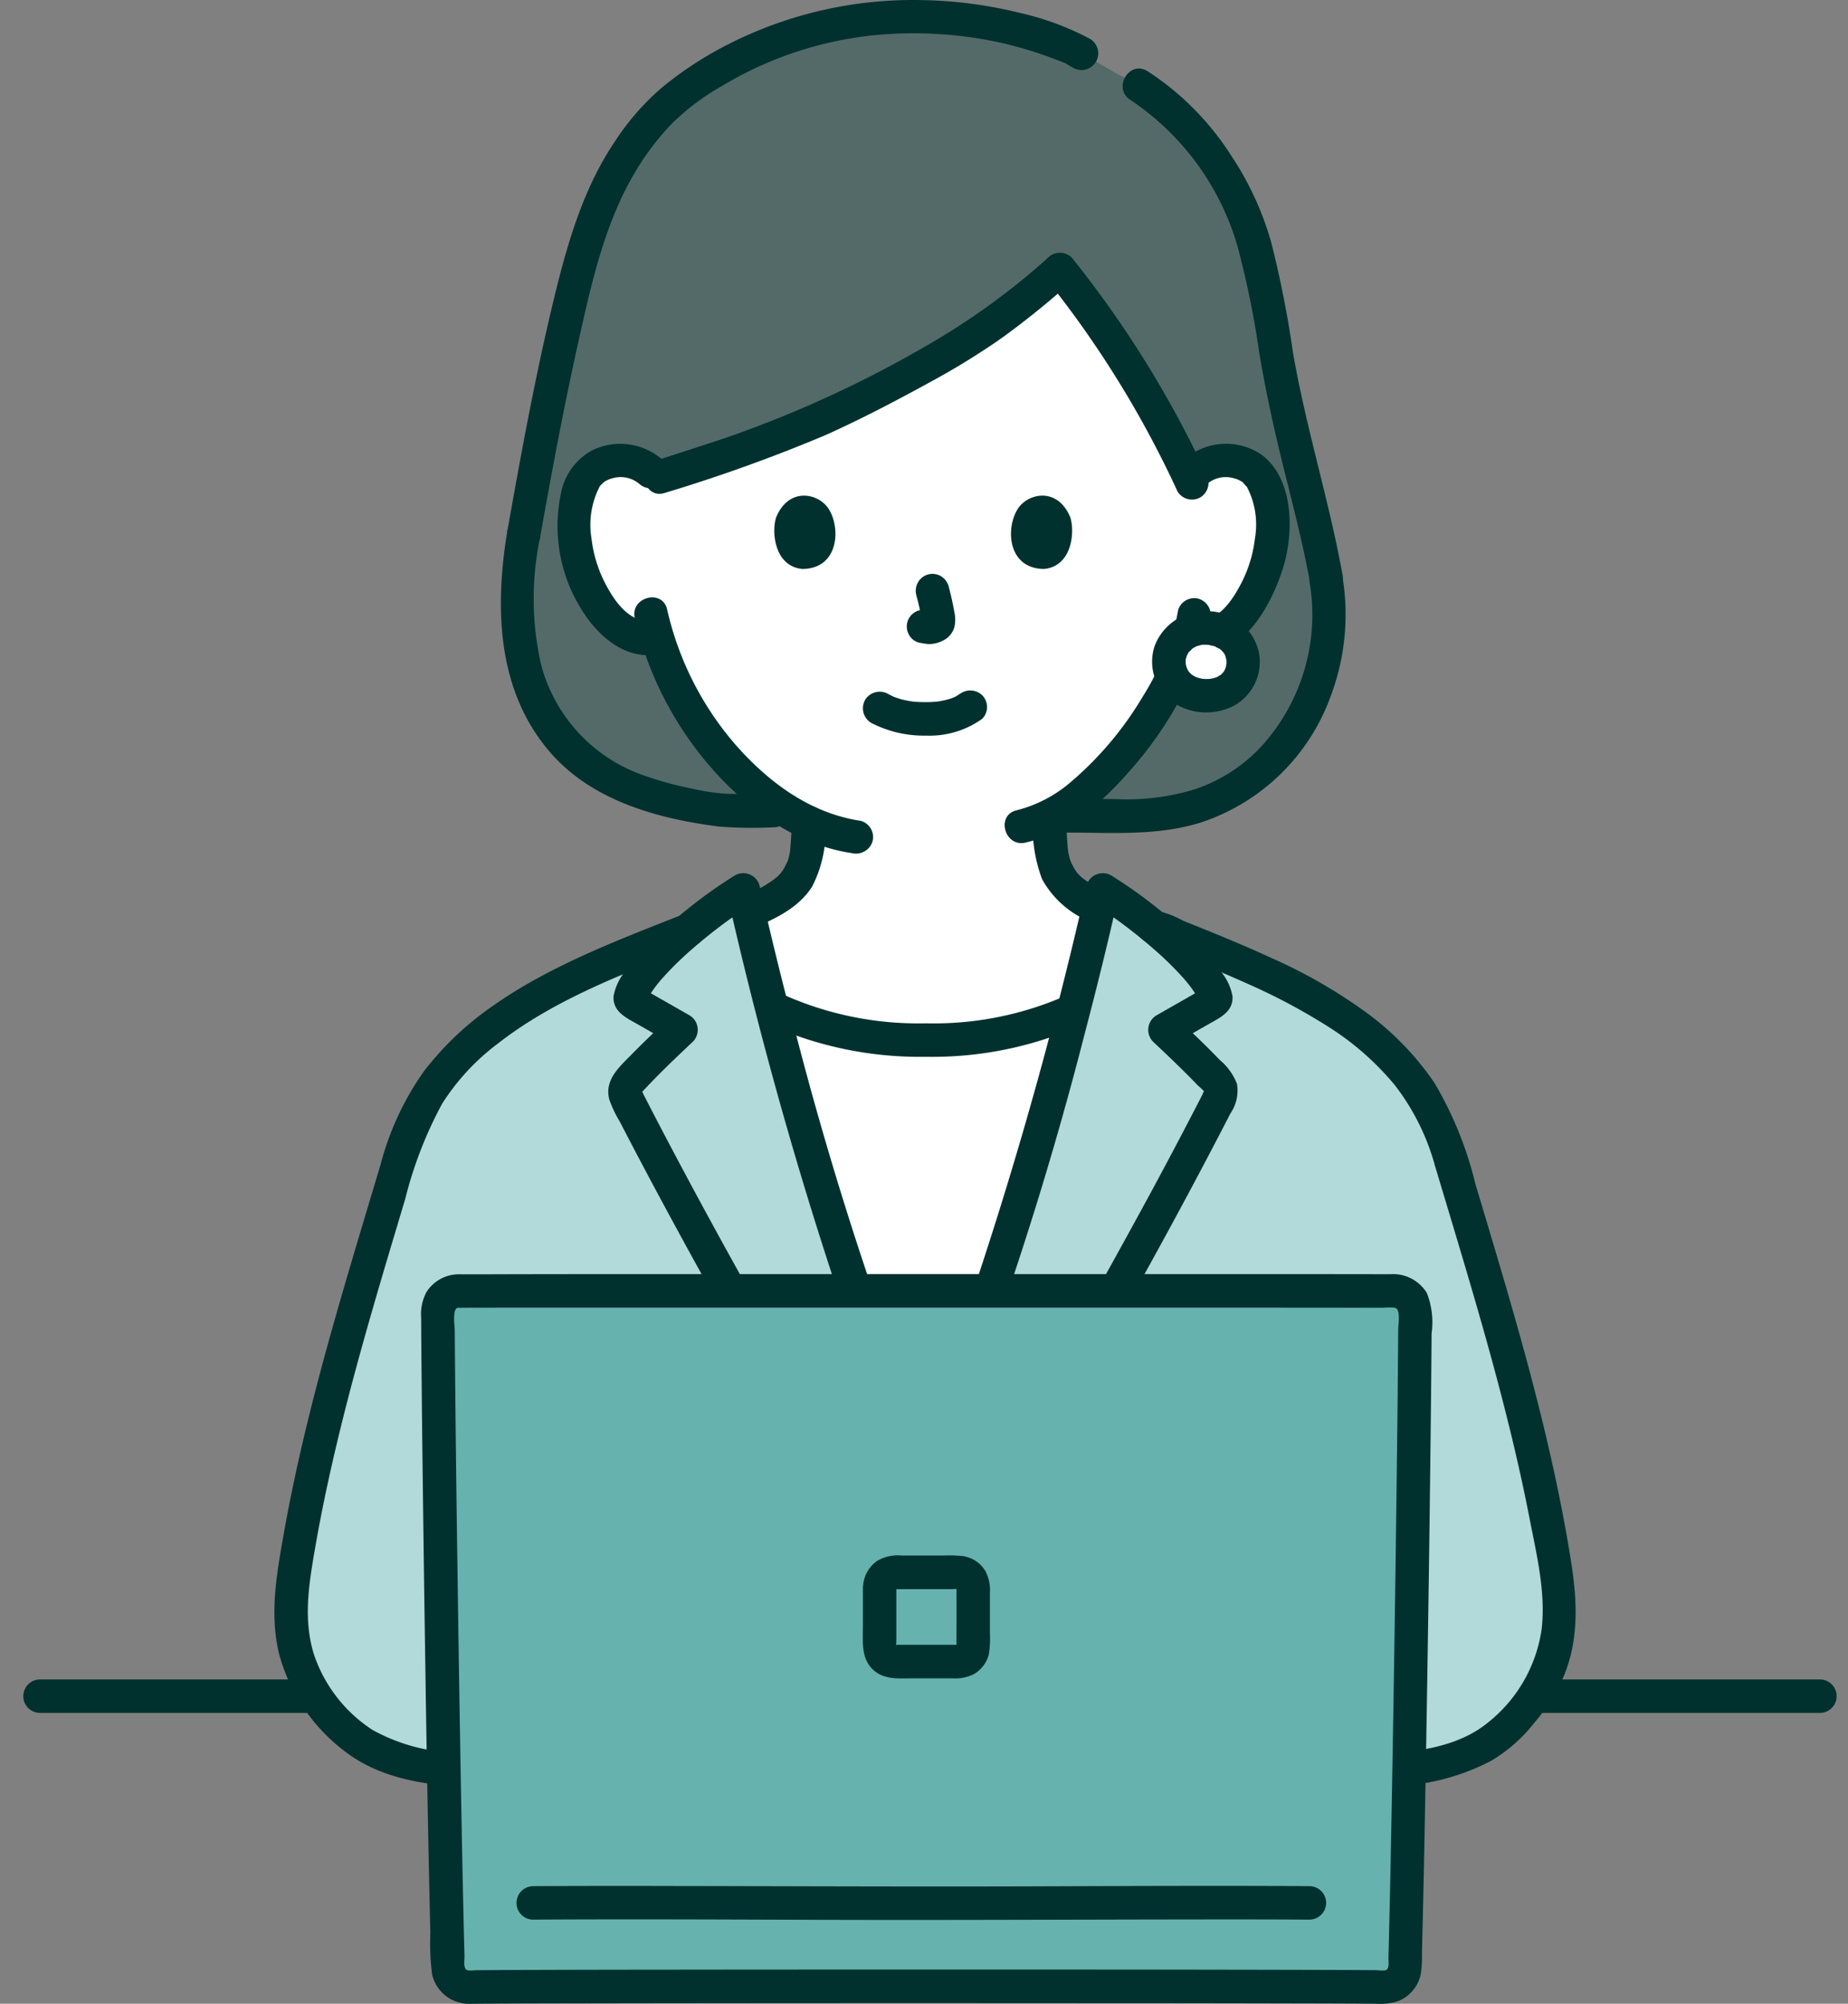
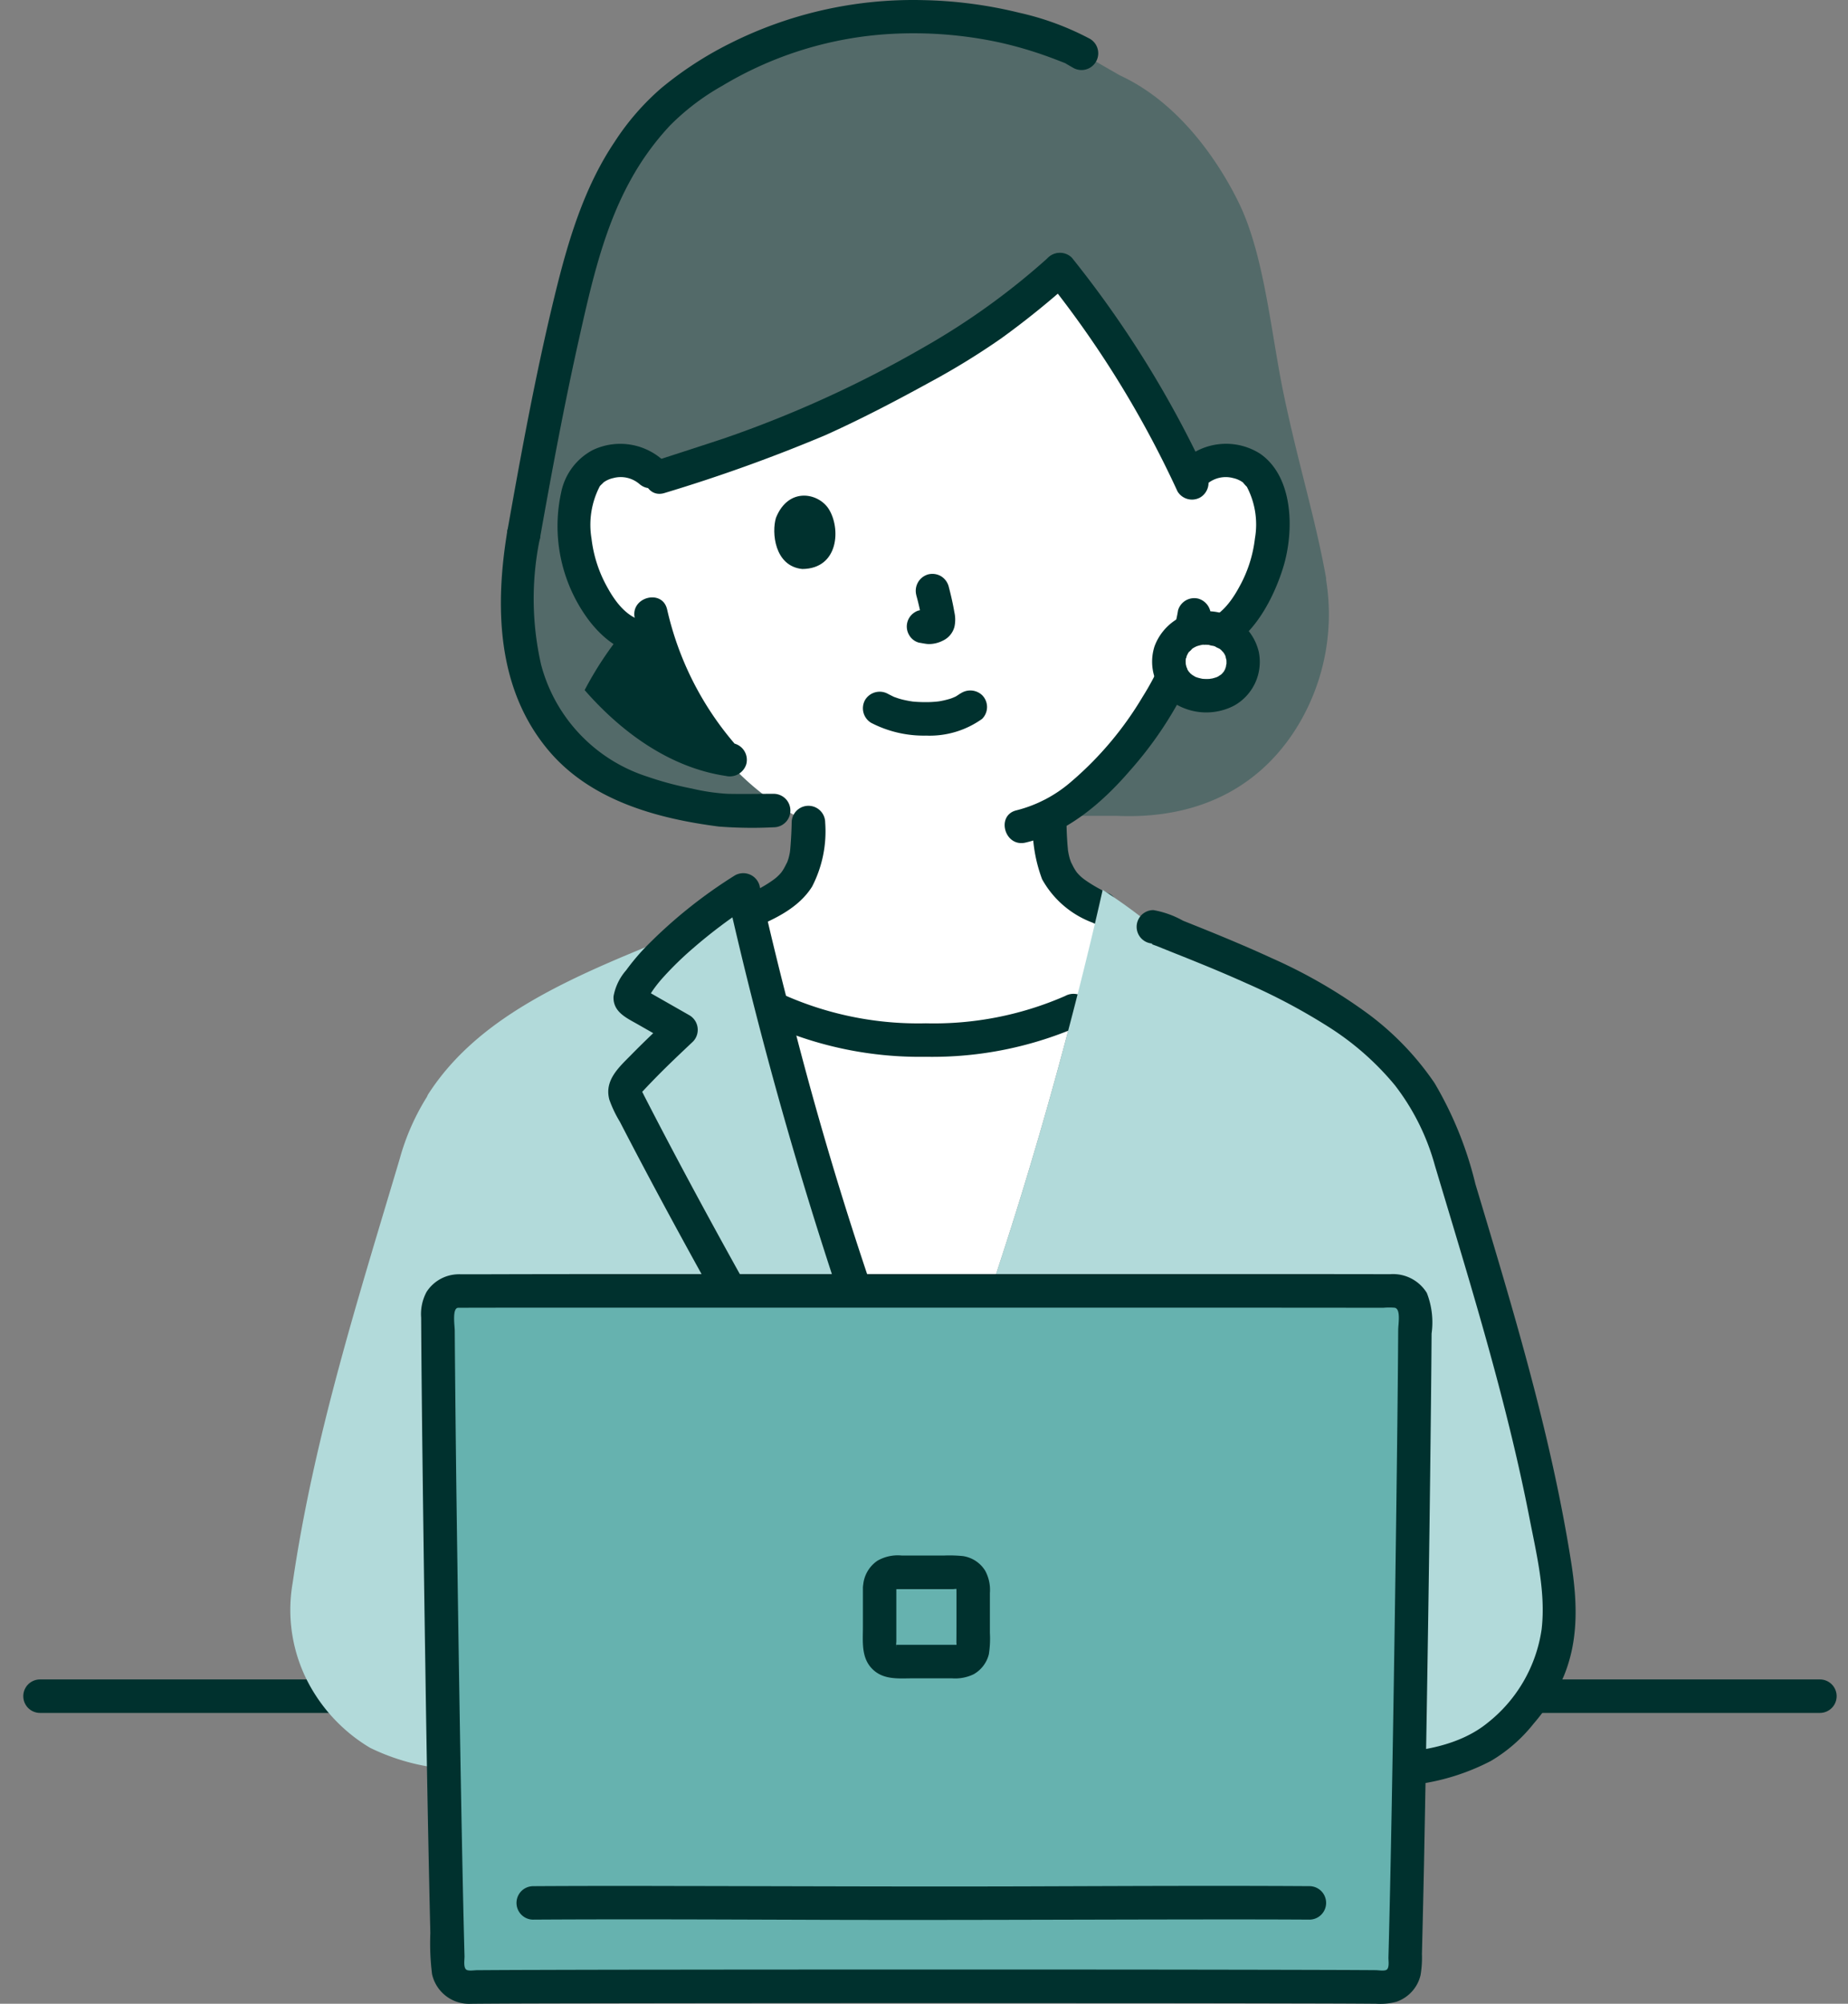
<svg xmlns="http://www.w3.org/2000/svg" width="155" height="168" viewBox="0 0 155 168">
  <rect x="0" y="0" width="155" height="168" fill="#808080" stroke="none" />
  <defs>
    <clipPath id="clip-path">
      <rect x="-2" width="155" height="168" fill="none" />
    </clipPath>
  </defs>
  <g id="Group_637" data-name="Group 637" transform="translate(4448 -10530.001)">
    <g id="Scroll_Group_2" data-name="Scroll Group 2" transform="translate(-4446 10530.001)" clip-path="url(#clip-path)" style="isolation: isolate">
      <g id="step_illust" data-name="step illust">
        <path id="Vector" d="M150.643,0a1.4,1.4,0,0,1,0,2.807H1.357A1.4,1.4,0,0,1,1.357,0H150.643Z" transform="translate(0 140.808)" fill="#00312e" />
        <path id="Vector-2" data-name="Vector" d="M25,0l.209.055c-1.788,6.918-3.821,13.9-5.953,20.446-2.361,7.246-3.138,9.71-6.162,17.161h-.976c-3.023-7.451-3.8-9.914-6.162-17.161C3.815,13.956,1.788,6.973,0,.055L.2,0A27.679,27.679,0,0,0,12.6,2.479,27.691,27.691,0,0,0,25,0Z" transform="translate(62.812 84.721)" fill="#fff" />
        <path id="Vector-3" data-name="Vector" d="M67.863,47.239a18.041,18.041,0,0,1-2.106,11.75c-3,5.286-8.227,8.343-15.474,8.012H46.207l-24.683-.442h-4.1c-7.654-.912-12.729-3.371-15.444-8.509C-.4,53.562-.306,48.47.556,43.4c1-5.607,2.267-12.357,3.546-17.9C6.059,17.01,7.776,12.511,11.951,8A31.51,31.51,0,0,1,32.933,0a33.856,33.856,0,0,1,13.7,2.662l.707.406,3.234,1.858c5.091,2.345,8.4,7.446,10,10.75,2.133,4.419,2.674,10.962,3.748,16.067,1.278,6.06,2.615,10.208,3.536,15.314Z" transform="translate(41.366 1.4)" fill="#536a69" />
        <path id="Vector-4" data-name="Vector" d="M19.61,47.522c.026-.47.033-.812.037-1.147a22.387,22.387,0,0,1-7.592-6.1A27.267,27.267,0,0,1,6.98,30.865a3.94,3.94,0,0,1-3.259-.853A10.964,10.964,0,0,1,.5,24.793c-.69-2.032-.734-5.316.294-7.1a3.371,3.371,0,0,1,3.027-1.68,3.528,3.528,0,0,1,3.061,1.477l.351-.114,2.623-.857A83.314,83.314,0,0,0,23.252,11.3C32.69,6.555,35.527,4.614,40.75,0A94.2,94.2,0,0,1,50.86,15.808l.791,1.723a3.519,3.519,0,0,1,3.085-1.517,3.37,3.37,0,0,1,3.027,1.68c1.028,1.782.985,5.066.294,7.1a10.96,10.96,0,0,1-3.221,5.219,4,4,0,0,1-3.086.89l-.212-.036c-.366,1.066-.823,2.013-.977,2.481-.785,2.128-5.158,9.647-10.669,12.465,0,.708,0,1.187.076,2.3a6.849,6.849,0,0,0,.33,1.914,4.706,4.706,0,0,0,1.4,2.044,11.55,11.55,0,0,0,2.7,1.586q-.94,4.1-2.007,8.234a27.547,27.547,0,0,1-12.9,2.723,27.416,27.416,0,0,1-13.4-2.978q-.978-3.813-1.856-7.607a13.27,13.27,0,0,0,3.6-1.956,4.736,4.736,0,0,0,1.4-2.047,6.725,6.725,0,0,0,.328-1.912c.016-.217.028-.409.038-.585Z" transform="translate(46.155 22.594)" fill="#fff" />
        <path id="Vector-5" data-name="Vector" d="M.176.793A1.43,1.43,0,0,1,2.1.289q.252.132.509.254c.3.143-.3-.1.041.014.139.047.275.1.416.14.33.1.664.157,1,.222-.353-.069.029,0,.088.008.1.011.208.019.313.026q.341.023.682.025c.254,0,.509,0,.762-.021C6.016.95,6.121.941,6.226.93c.149-.015.242-.033.039,0A7.385,7.385,0,0,0,7.337.686c.129-.042.253-.1.383-.139-.411.12-.079.03.045-.035C7.92.43,8.481.024,8.006.395a1.45,1.45,0,0,1,1.987,0,1.405,1.405,0,0,1,0,1.985,7.559,7.559,0,0,1-4.7,1.405A9.584,9.584,0,0,1,.681,2.713,1.425,1.425,0,0,1,.176.793Z" transform="translate(70.384 57.89)" fill="#00312e" />
        <path id="Vector-6" data-name="Vector" d="M.786,1.778A1.43,1.43,0,0,1,1.767.051,1.435,1.435,0,0,1,2.85.193a1.446,1.446,0,0,1,.646.839c.188.716.357,1.441.481,2.171a2.814,2.814,0,0,1,.011,1.228A1.777,1.777,0,0,1,3.016,5.6a2.574,2.574,0,0,1-1.2.288c-.27-.012-.528-.079-.793-.115a1.346,1.346,0,0,1-.839-.645,1.4,1.4,0,0,1,.5-1.92,1.039,1.039,0,0,1,.522-.167,1.068,1.068,0,0,1,.56.025c.107.015.212.04.32.056l-.373-.05a1.251,1.251,0,0,0,.284,0l-.373.05a1.306,1.306,0,0,0,.3-.088L1.6,3.172a1.464,1.464,0,0,0,.18-.1L1.494,3.3a.488.488,0,0,0,.074-.073l-.22.284a.593.593,0,0,0,.05-.091l-.142.335a.787.787,0,0,0,.035-.141l-.05.373a1.365,1.365,0,0,0-.009-.313l.05.373a20.873,20.873,0,0,0-.5-2.268Z" transform="translate(74.067 48.112)" fill="#00312e" />
        <path id="Vector-7" data-name="Vector" d="M4.555,1.1c1.038,1.609.874,5.031-2.21,5.05C.013,5.91-.234,3.079.144,1.848,1.206-.765,3.705-.217,4.555,1.1Z" transform="translate(62.942 41.556)" fill="#00312e" />
-         <path id="Vector-8" data-name="Vector" d="M4.985,1.849c.379,1.231.132,4.061-2.2,4.3C-.3,6.132-.464,2.71.575,1.1c.85-1.317,3.349-1.865,4.411.748Z" transform="translate(82.796 41.555)" fill="#00312e" />
        <path id="Vector-9" data-name="Vector" d="M.555,1.024A1.416,1.416,0,0,1,2.283.044,1.445,1.445,0,0,1,3.264,1.77a24.865,24.865,0,0,0,.109,10.554,13.466,13.466,0,0,0,8.909,9.384,27.618,27.618,0,0,0,3.758,1.005,17.38,17.38,0,0,0,2.951.436c1.294.029,2.592,0,3.887,0a1.4,1.4,0,0,1,0,2.807,36.31,36.31,0,0,1-4.584-.06c-5.207-.669-10.747-2.187-14.272-6.353C-.371,14.351-.515,7.417.555,1.025Z" transform="translate(40.012 43.406)" fill="#00312e" />
        <path id="Vector-10" data-name="Vector" d="M47.462,5.68l-.412-.237c-.09-.052-.179-.106-.27-.156.076.04.331.13-.066-.026-.569-.224-1.14-.443-1.718-.645a33,33,0,0,0-3.736-1.064,34.211,34.211,0,0,0-9.071-.709A30.814,30.814,0,0,0,18.031,7.2a19.873,19.873,0,0,0-4.386,3.335,22.657,22.657,0,0,0-3.309,4.586c-2.243,4.067-3.287,8.727-4.295,13.22-1.252,5.581-2.3,11.207-3.3,16.836a1.417,1.417,0,0,1-1.728.98,1.443,1.443,0,0,1-.981-1.727C1.2,37.852,2.407,31.261,3.991,24.766c1.088-4.461,2.421-9,5.005-12.846a21.165,21.165,0,0,1,3.938-4.539A30.013,30.013,0,0,1,18.57,3.7,34.194,34.194,0,0,1,34.854.01a36.678,36.678,0,0,1,8.1,1.06A23.511,23.511,0,0,1,48.88,3.256,1.4,1.4,0,0,1,47.462,5.68Z" transform="translate(40.539 0)" fill="#00312e" />
-         <path id="Vector-11" data-name="Vector" d="M21.659,1.77A1.436,1.436,0,0,1,22.641.044a1.416,1.416,0,0,1,1.728.98,19.413,19.413,0,0,1-.979,10.112A17.36,17.36,0,0,1,12.532,21.708c-3.607,1.145-7.443.855-11.175.855a1.4,1.4,0,0,1,0-2.807c1.338,0,2.678-.023,4.016,0a19.509,19.509,0,0,0,6.6-.816,13.458,13.458,0,0,0,5.275-3.256A16.368,16.368,0,0,0,21.658,1.77Z" transform="translate(86.217 47.243)" fill="#00312e" />
-         <path id="Vector-12" data-name="Vector" d="M.66,2.644C-.872,1.689.54-.739,2.079.22a23.464,23.464,0,0,1,7.037,7.1,25.775,25.775,0,0,1,3.342,7.241,88.828,88.828,0,0,1,1.82,9.188c1.069,6.269,3.006,12.34,4.146,18.592a1.434,1.434,0,0,1-.981,1.727,1.417,1.417,0,0,1-1.728-.98c-.606-3.323-1.465-6.587-2.276-9.864-.763-3.086-1.441-6.181-1.969-9.315a76.783,76.783,0,0,0-1.815-8.931A22.138,22.138,0,0,0,.661,2.644Z" transform="translate(92.16 5.742)" fill="#00312e" />
        <path id="Vector-13" data-name="Vector" d="M14.54,1.023a1.414,1.414,0,0,1,1.728-.98,1.452,1.452,0,0,1,.981,1.727A19.724,19.724,0,0,1,15.4,7.115a31.782,31.782,0,0,1-4.894,7.342c-2.3,2.668-5.238,5.213-8.755,6.031C-.01,20.9-.755,18.19,1,17.781A11.105,11.105,0,0,0,5.49,15.459a28.492,28.492,0,0,0,6.08-7.191A23.3,23.3,0,0,0,13.1,5.418c-.186.426.074-.222.126-.354.144-.363.3-.721.45-1.083a12.323,12.323,0,0,0,.865-2.957Z" transform="translate(82.266 50.156)" fill="#00312e" />
-         <path id="Vector-14" data-name="Vector" d="M2.752,1a26.116,26.116,0,0,0,5.66,11.262C11.2,15.459,14.72,18.1,19,18.738a1.414,1.414,0,0,1,.981,1.727,1.451,1.451,0,0,1-1.728.98c-4.7-.7-8.768-3.686-11.828-7.194A29.073,29.073,0,0,1,.042,1.75c-.41-1.76,2.3-2.5,2.71-.746Z" transform="translate(51.2 50.085)" fill="#00312e" />
+         <path id="Vector-14" data-name="Vector" d="M2.752,1a26.116,26.116,0,0,0,5.66,11.262a1.414,1.414,0,0,1,.981,1.727,1.451,1.451,0,0,1-1.728.98c-4.7-.7-8.768-3.686-11.828-7.194A29.073,29.073,0,0,1,.042,1.75c-.41-1.76,2.3-2.5,2.71-.746Z" transform="translate(51.2 50.085)" fill="#00312e" />
        <path id="Vector-15" data-name="Vector" d="M6.871,3.349A2.412,2.412,0,0,0,4.69,2.873a2.159,2.159,0,0,0-.831.377c.108-.083-.175.181-.211.216s-.088.1-.129.148q.125-.163.043-.046a7,7,0,0,0-.689,4.367,10.923,10.923,0,0,0,1.376,4.179c.831,1.5,2.1,3.01,3.975,2.766a1.413,1.413,0,0,1,1.4,1.4,1.451,1.451,0,0,1-1.4,1.4c-2.545.33-4.64-1.456-5.964-3.439A13.187,13.187,0,0,1,.326,4.084,5.173,5.173,0,0,1,2.959.53a5.362,5.362,0,0,1,5.9.834c1.353,1.206-.64,3.185-1.986,1.985Z" transform="translate(44.739 37.213)" fill="#00312e" />
        <path id="Vector-16" data-name="Vector" d="M.772,1.376A5.324,5.324,0,0,1,7.189.837c2.849,1.969,2.857,6.574,1.933,9.55C8.084,13.733,5.557,18.237,1.4,17.7A1.44,1.44,0,0,1,0,16.3a1.411,1.411,0,0,1,1.4-1.4c1.914.248,3.194-1.327,4.023-2.856A10.9,10.9,0,0,0,6.756,7.946a6.8,6.8,0,0,0-.72-4.413c.183.263-.344-.332-.265-.271a2.163,2.163,0,0,0-.831-.377,2.414,2.414,0,0,0-2.181.477C1.412,4.561-.581,2.581.771,1.376Z" transform="translate(96.5 37.201)" fill="#00312e" />
        <path id="Vector-17" data-name="Vector" d="M1.79,10.238a1.418,1.418,0,0,1-1.728-.98,1.442,1.442,0,0,1,.981-1.727c-.27.112.11-.048.132-.057l.228-.1q.282-.128.558-.267c.349-.177.692-.369,1.022-.58q.268-.171.525-.358c.039-.027.258-.212.081-.058.062-.054.125-.105.186-.161a4.23,4.23,0,0,0,.409-.436c-.124.151-.044.054.024-.049.044-.065.085-.132.126-.2.1-.171.183-.351.276-.527s-.1.3.023-.056c.029-.082.059-.164.084-.247a4.944,4.944,0,0,0,.14-.638c-.033.205-.005.029.006-.08s.019-.214.028-.321c.053-.662.087-1.325.1-1.99a1.4,1.4,0,0,1,2.81,0A10.074,10.074,0,0,1,6.7,6.781c-1.1,1.75-3.061,2.689-4.909,3.457Z" transform="translate(59.411 67.559)" fill="#00312e" />
        <path id="Vector-18" data-name="Vector" d="M0,1.4A1.431,1.431,0,0,1,1.407,0a1.42,1.42,0,0,1,1.4,1.4c0,.621.012,1.239.049,1.859.014.23.029.459.049.688.008.092.018.184.025.275l.015.139q-.028-.178,0-.026a5.687,5.687,0,0,0,.134.616c.032.109.076.214.111.322.064.2-.1-.183,0,0s.173.355.275.526c.04.068.082.134.125.2.068.1.148.2.023.048a4.132,4.132,0,0,0,.364.393c.074.07.151.136.229.2-.142-.119.046.035.1.075a12.2,12.2,0,0,0,2.13,1.208,1.42,1.42,0,0,1,.5,1.921,1.441,1.441,0,0,1-1.922.5A8.044,8.044,0,0,1,.762,6.694,12.565,12.565,0,0,1,0,1.4Z" transform="translate(84.642 67.02)" fill="#00312e" />
        <path id="Vector-19" data-name="Vector" d="M.181.672A1.448,1.448,0,0,1,2.1.168,27.693,27.693,0,0,0,13.79,2.459,27.492,27.492,0,0,0,25.477.168a1.439,1.439,0,0,1,1.922.5,1.414,1.414,0,0,1-.5,1.921A30.756,30.756,0,0,1,13.79,5.266,30.988,30.988,0,0,1,.685,2.592,1.415,1.415,0,0,1,.181.672Z" transform="translate(61.861 83.338)" fill="#00312e" />
        <path id="Vector-20" data-name="Vector" d="M3.114,0A2.918,2.918,0,0,1,6.227,2.807a2.839,2.839,0,0,1-3.114,2.86A2.87,2.87,0,0,1,0,2.807,2.92,2.92,0,0,1,3.113,0Z" transform="translate(96.034 52.653)" fill="#fff" />
        <path id="Vector-21" data-name="Vector" d="M4.53,0a1.428,1.428,0,0,1,1.4,1.4,1.421,1.421,0,0,1-1.4,1.4,2.142,2.142,0,0,1-.372.018c.038.047.311-.057.105-.013a4.385,4.385,0,0,0-.5.128c-.053.018-.106.037-.158.058.195-.084.244-.1.146-.058-.054.037-.123.061-.181.094s-.139.081-.205.126c-.044.029-.087.06-.129.092l.161-.122a1.96,1.96,0,0,1-.3.3c-.229.232.142-.233.008-.013-.026.043-.056.084-.082.128a1.964,1.964,0,0,1-.142.267c.016-.018.119-.336.056-.125a4.345,4.345,0,0,1-.117.44c.108-.25.026-.261.015-.067,0,.08-.005.16,0,.24,0,.055.008.111.009.166.008.3-.077-.337-.008-.053.03.127.056.254.1.378a1.365,1.365,0,0,1,.053.143c-.067-.331-.087-.2-.014-.062.035.065.073.13.114.192.024.037.171.243.02.039s.084.082.138.135a1.968,1.968,0,0,1,.168.149c-.172-.211-.211-.151-.1-.084s.215.137.33.2c.338.173-.209-.056.026.015.052.015.1.035.153.051.132.04.266.07.4.1.3.062-.345-.018-.033,0,.059,0,.118.009.176.012a4.326,4.326,0,0,0,.452,0c.059,0,.118-.008.177-.015l-.2.028a1.323,1.323,0,0,1,.249-.046c.133-.03.26-.074.391-.112.215-.062-.093.039-.116.055a2.129,2.129,0,0,1,.208-.1c.108-.057.209-.151.318-.2-.255.111-.185.151-.056.035.054-.049.106-.1.156-.153a.971.971,0,0,1,.1-.109c-.227.171-.149.217-.067.082.063-.1.124-.208.183-.315.078-.141,0-.181-.039.1a1.212,1.212,0,0,1,.06-.177c.041-.135.053-.278.092-.412-.108.364-.026.2-.019.056,0-.054,0-.109,0-.164,0-.078-.007-.156-.01-.235-.009-.228.009.125.02.143a2.412,2.412,0,0,1-.093-.37c-.016-.048-.033-.1-.052-.143q.135.31.066.162c-.034-.051-.057-.114-.087-.168s-.068-.107-.1-.161c-.076-.13-.169-.113.061.069-.095-.075-.173-.2-.263-.281-.037-.035-.236-.173-.036-.042s-.015-.008-.049-.03c-.1-.069-.351-.147-.424-.236.017.022.328.118.1.047-.081-.026-.16-.056-.242-.078A1.868,1.868,0,0,1,4.709,2.8c.032.021.348.025.1.02-.093,0-.186-.009-.28-.01a1.43,1.43,0,0,1-1.4-1.4A1.418,1.418,0,0,1,4.532,0,4.421,4.421,0,0,1,8.966,3.413,4.2,4.2,0,0,1,6.9,7.911a5.062,5.062,0,0,1-5.078-.232,4.2,4.2,0,0,1-1.6-4.742A4.514,4.514,0,0,1,4.532,0Z" transform="translate(94.615 51.248)" fill="#00312e" />
        <path id="Vector-22" data-name="Vector" d="M14.715,73.753a17.931,17.931,0,0,1-8.061-1.822A13.9,13.9,0,0,1,2,67.387,13.122,13.122,0,0,1,.166,58.1C1.939,45.942,5.627,34.363,9.127,22.61a19.648,19.648,0,0,1,2.292-5.243l.094-.2c4.365-6.8,12.452-10.069,21.88-13.813A47.276,47.276,0,0,1,37.961,0c2.268,10.064,5.232,20.825,8.421,30.611,2.363,7.25,3.141,9.71,6.163,17.163h.975c3.023-7.453,3.8-9.913,6.163-17.163C62.873,20.825,65.837,10.064,68.105,0A47.144,47.144,0,0,1,72.36,3.1c9.707,3.854,18.067,7.113,22.532,14.071l.094.2a19.685,19.685,0,0,1,2.292,5.243c3.5,11.752,7.189,23.332,8.961,35.485a13.12,13.12,0,0,1-1.835,9.291,13.9,13.9,0,0,1-4.653,4.544,17.935,17.935,0,0,1-8.061,1.822Z" transform="translate(22.382 74.607)" fill="#b2dada" />
        <path id="Vector-23" data-name="Vector" d="M19.657,48.792a1.406,1.406,0,0,1-2.426,1.417q-2.434-4.215-4.84-8.447c-2.859-5.036-5.677-10.1-8.41-15.2q-.989-1.847-1.96-3.7-.524-1-1.044-2.007A10.028,10.028,0,0,1,.092,19c-.44-1.619.786-2.7,1.813-3.744,1.044-1.064,2.125-2.089,3.212-3.108l.284,2.2-2.946-1.68C1.493,12.123.375,11.625.442,10.332A4.539,4.539,0,0,1,1.5,8.145a18.989,18.989,0,0,1,1.52-1.827,40.536,40.536,0,0,1,7.6-6.125,1.416,1.416,0,0,1,2.064.839Q14,6.888,15.535,12.693A298.86,298.86,0,0,0,27.264,48.806a1.412,1.412,0,0,1-.981,1.727,1.449,1.449,0,0,1-1.728-.98c-1.22-3.011-2.411-6.034-3.485-9.1A351.317,351.317,0,0,1,9.971,1.778l2.064.839A42.6,42.6,0,0,0,7.082,6.326,27.465,27.465,0,0,0,4.667,8.673a11.408,11.408,0,0,0-.844,1.033c-.131.186-.257.375-.374.57-.073.122-.22.6-.206.274l-.192-.708q-.306-.259-.036-.085l.245.14.491.28.982.56,2.087,1.19a1.416,1.416,0,0,1,.284,2.2C5.95,15.214,4.8,16.3,3.7,17.44q-.389.4-.769.808c-.428.459-.118.192-.14.089-.054-.256.167.225.193.275q.484.942.972,1.882c4.979,9.571,10.311,18.955,15.7,28.3Z" transform="translate(49.018 73.203)" fill="#00312e" />
-         <path id="Vector-24" data-name="Vector" d="M10.105,50.208a1.406,1.406,0,0,1-2.426-1.417q2.263-3.919,4.5-7.851,4.058-7.138,7.974-14.355,1.889-3.5,3.718-7.034l.484-.939c.112-.218.125-.459.242-.161-.1-.251-.476-.511-.667-.711q-.338-.354-.683-.7c-.982-.993-2-1.953-3.015-2.909a1.416,1.416,0,0,1,.284-2.2l2.087-1.19,1.1-.63c.163-.093.324-.2.491-.28.275-.138.2-.209.087.015l-.192.708c.014.325-.133-.153-.206-.274-.117-.195-.243-.384-.374-.57a11.41,11.41,0,0,0-.844-1.033,27.63,27.63,0,0,0-2.415-2.347A42.647,42.647,0,0,0,15.3,2.616l2.064-.839q-1.322,5.856-2.855,11.662A298.86,298.86,0,0,1,2.782,49.552a1.439,1.439,0,0,1-1.728.98,1.412,1.412,0,0,1-.981-1.727c1.22-3.011,2.411-6.034,3.485-9.1a351.317,351.317,0,0,0,11.1-38.673A1.416,1.416,0,0,1,16.721.193a40.6,40.6,0,0,1,7.6,6.125,18.48,18.48,0,0,1,1.572,1.9A4.446,4.446,0,0,1,26.9,10.331c.073,1.294-1.052,1.791-2.014,2.339l-2.946,1.68.284-2.2c1.223,1.146,2.439,2.3,3.6,3.509a4.967,4.967,0,0,1,1.451,2.011,3.4,3.4,0,0,1-.549,2.48C21.49,30.332,15.83,40.294,10.106,50.208Z" transform="translate(74.476 73.203)" fill="#00312e" />
-         <path id="Vector-25" data-name="Vector" d="M16.079,70.409a1.4,1.4,0,0,1,0,2.807c-3.323-.024-7.093-.689-9.854-2.688a15.215,15.215,0,0,1-5.844-8.44c-.786-3.325-.206-6.6.378-9.908.616-3.485,1.379-6.942,2.234-10.375C4.73,34.841,6.846,27.981,8.9,21.106a24.076,24.076,0,0,1,3.627-7.816,25.7,25.7,0,0,1,5.826-5.522C23.212,4.362,28.9,2.248,34.379.072a1.415,1.415,0,0,1,1.728.98,1.446,1.446,0,0,1-.981,1.727C29.506,5.01,23.551,7.188,18.74,10.952a19.092,19.092,0,0,0-4.673,5.041A34.1,34.1,0,0,0,10.965,24C9.012,30.515,7.043,37.028,5.437,43.636c-.792,3.259-1.5,6.539-2.064,9.844-.5,2.9-.954,5.782-.066,8.662a12.171,12.171,0,0,0,4.915,6.351A15.373,15.373,0,0,0,16.08,70.41Z" transform="translate(21.017 76.545)" fill="#00312e" />
        <path id="Vector-26" data-name="Vector" d="M1.357,2.807A1.4,1.4,0,0,1,1.357,0,7.9,7.9,0,0,1,3.844.89Q5.1,1.391,6.353,1.9c1.639.673,3.273,1.363,4.882,2.106a43.268,43.268,0,0,1,8.11,4.678,24.077,24.077,0,0,1,5.6,5.826,30.833,30.833,0,0,1,3.419,8.447c2.086,6.958,4.2,13.914,5.883,20.984.842,3.537,1.576,7.1,2.144,10.691.514,3.25.673,6.488-.613,9.6a15.811,15.811,0,0,1-2.515,3.962,13,13,0,0,1-3.592,3.141,18.762,18.762,0,0,1-8.975,2.122,1.4,1.4,0,0,1,0-2.807c2.939-.021,6.357-.593,8.7-2.513a12.208,12.208,0,0,0,4.523-7.823c.366-3.107-.428-6.314-1.019-9.348-.649-3.334-1.422-6.643-2.272-9.932-1.7-6.588-3.708-13.1-5.658-19.614a19.362,19.362,0,0,0-3.356-6.735,23.574,23.574,0,0,0-5.455-4.823A50.923,50.923,0,0,0,9.189,6.147c-1.3-.585-2.6-1.138-3.921-1.675Q4.184,4.029,3.1,3.6L2.048,3.178l-.469-.187C1.5,2.958.99,2.807,1.356,2.807Z" transform="translate(93.382 76.304)" fill="#00312e" />
        <path id="Vector-27" data-name="Vector" d="M80.257.238a1.7,1.7,0,0,1,1.694,1.705c-.034,9.594-.5,42.8-.85,55A1.7,1.7,0,0,1,79.37,58.6c-5.341-.082-21.884-.031-38.395.025-16.511-.057-33.053-.108-38.395-.025A1.7,1.7,0,0,1,.85,56.945C.5,44.741.035,11.538,0,1.944A1.7,1.7,0,0,1,1.694.238C7.6.218,24.249.121,40.976,0,57.7.121,74.347.218,80.257.238Z" transform="translate(34.726 108.004)" fill="#66b2af" />
        <path id="Vector-28" data-name="Vector" d="M3.1,2.823c-.515.032-.283,1.52-.281,1.907q.009,1.4.022,2.8.075,8.368.2,16.734.134,9.687.307,19.375.076,4.217.166,8.434.039,1.784.083,3.568.019.766.04,1.532c.008.3-.107.949.146,1.141.175.134.664.051.894.049l1.259-.008q1.883-.011,3.766-.015,5.811-.018,11.622-.021,7.5-.009,15-.01,7.962,0,15.924,0,7.2,0,14.406.012,5.2.007,10.4.023,1.5.005,3,.016c.229,0,.746.092.928-.038.243-.173.142-.761.149-1.036q.021-.76.04-1.519c.139-5.556.238-11.114.332-16.67q.163-9.691.288-19.383c.065-5.013.128-10.026.159-15.039,0-.458.242-1.755-.294-1.855a5.265,5.265,0,0,0-.916,0l-3.157,0q-5.354-.005-10.709-.006l-14.557,0H36.275l-15.063,0q-5.938,0-11.877,0-3.119,0-6.238.008A1.4,1.4,0,0,1,3.1.015l2.25,0Q10.136,0,14.924,0L29.163,0H45.4L61.171,0l12.843,0q3.631,0,7.261.008a3.326,3.326,0,0,1,3.076,1.571,6.776,6.776,0,0,1,.4,3.408q-.023,3.435-.063,6.869-.1,9.329-.246,18.658-.144,9.568-.331,19.135Q84.034,53.327,83.94,57a8.794,8.794,0,0,1-.118,1.791,3.118,3.118,0,0,1-2.017,2.217,5.147,5.147,0,0,1-1.72.166c-2.584-.022-5.169-.024-7.754-.03q-6.542-.015-13.085-.018c-5.306,0-10.587-.006-15.92-.006s-10.666,0-16,.005q-6.8.005-13.61.017c-2.829.005-5.658.009-8.487.028-.344,0-.688.008-1.033.009A3.181,3.181,0,0,1,.915,58.695a20.907,20.907,0,0,1-.143-3.443Q.727,53.4.687,51.543q-.2-9.3-.334-18.6Q.205,23.4.093,13.845.05,10.129.018,6.412.008,5.032,0,3.652A3.925,3.925,0,0,1,.451,1.5,3.223,3.223,0,0,1,3.1.016c1.809-.11,1.8,2.7,0,2.807Z" transform="translate(33.323 106.823)" fill="#00312e" />
        <path id="Vector-29" data-name="Vector" d="M1.357,2.831a1.4,1.4,0,0,1,0-2.807C5.3,0,9.234,0,13.173.01c9.872.014,19.742.061,29.614.03,7.89-.025,15.78-.067,23.669-.018a1.4,1.4,0,0,1,0,2.807c-3.857-.024-7.714-.019-11.57-.013-9.776.015-19.551.06-29.327.03-8.067-.025-16.135-.067-24.2-.017Z" transform="translate(41.368 158.117)" fill="#00312e" />
        <path id="Vector-30" data-name="Vector" d="M.013,2.67a1.429,1.429,0,0,1,1.4-1.4,1.42,1.42,0,0,1,1.4,1.4q0,1.519,0,3.039,0,.743,0,1.487c0,.063-.039.408,0,.446-.039-.192-.042-.211-.008-.055l.031.1L2.8,7.539q.125.195-.039-.037c.28.188-.278-.1.038.029q-.246-.09-.1-.043c.1.027.066.027-.113,0a.977.977,0,0,0,.3,0h.527l1.3,0q1.327,0,2.653,0c.2,0,.408,0,.612,0,.349.009-.21.04,0,0s-.33.075-.008-.009q-.219.18-.05.023l-.092.125c.038-.211.059,0,0,.06a1.222,1.222,0,0,0,.054-.2l-.03.158a1.277,1.277,0,0,0,0-.332q.008-1.383.006-2.766,0-.669,0-1.338c0-.179-.005-.358,0-.536.008-.346.08.273-.022-.046q.117.261,0,.059l.094.124c-.237-.15.251.087-.037-.031.181.066.2.075.047.027l.163.015a1.733,1.733,0,0,0-.51,0H2.98c-.1,0-.64.027-.243-.01-.327.03.249-.108-.042.026.207-.1.144-.081.052-.022q.165-.232.04-.036l.057-.147c-.1.33-.006-.311-.022.046a1.435,1.435,0,0,1-1.4,1.4,1.415,1.415,0,0,1-1.4-1.4A2.755,2.755,0,0,1,1.235.434,3.422,3.422,0,0,1,3.243,0H6.868A11.452,11.452,0,0,1,8.394.048a2.652,2.652,0,0,1,1.866,1.218,3.366,3.366,0,0,1,.4,1.883q0,.794,0,1.587,0,.869,0,1.736a8.489,8.489,0,0,1-.087,1.809A2.667,2.667,0,0,1,9.3,9.955a3.561,3.561,0,0,1-1.822.343q-1.625,0-3.249,0c-1.2,0-2.486.154-3.42-.774C-.158,8.566.013,7.2.01,5.965q0-1.648,0-3.3Z" transform="translate(70.366 130.417)" fill="#00312e" />
        <path id="Vector-31" data-name="Vector" d="M35.856,2.354a71.237,71.237,0,0,1-5.9,4.768,61.41,61.41,0,0,1-5.944,3.658c-2.9,1.591-5.841,3.134-8.857,4.485A135.045,135.045,0,0,1,1.72,20.093c-1.726.563-2.458-2.148-.747-2.707,1.912-.625,3.829-1.238,5.738-1.872A95.927,95.927,0,0,0,23.4,7.905,59.787,59.787,0,0,0,33.869.369c1.352-1.193,3.345.787,1.987,1.985Z" transform="translate(52.042 21.234)" fill="#00312e" />
        <path id="Vector-32" data-name="Vector" d="M.4,2.394A1.437,1.437,0,0,1,.4.409a1.414,1.414,0,0,1,1.987,0A88.742,88.742,0,0,1,13.672,18.583a1.436,1.436,0,0,1-.5,1.921,1.417,1.417,0,0,1-1.922-.5A85.91,85.91,0,0,0,.4,2.394Z" transform="translate(85.512 21.194)" fill="#00312e" />
      </g>
    </g>
  </g>
</svg>